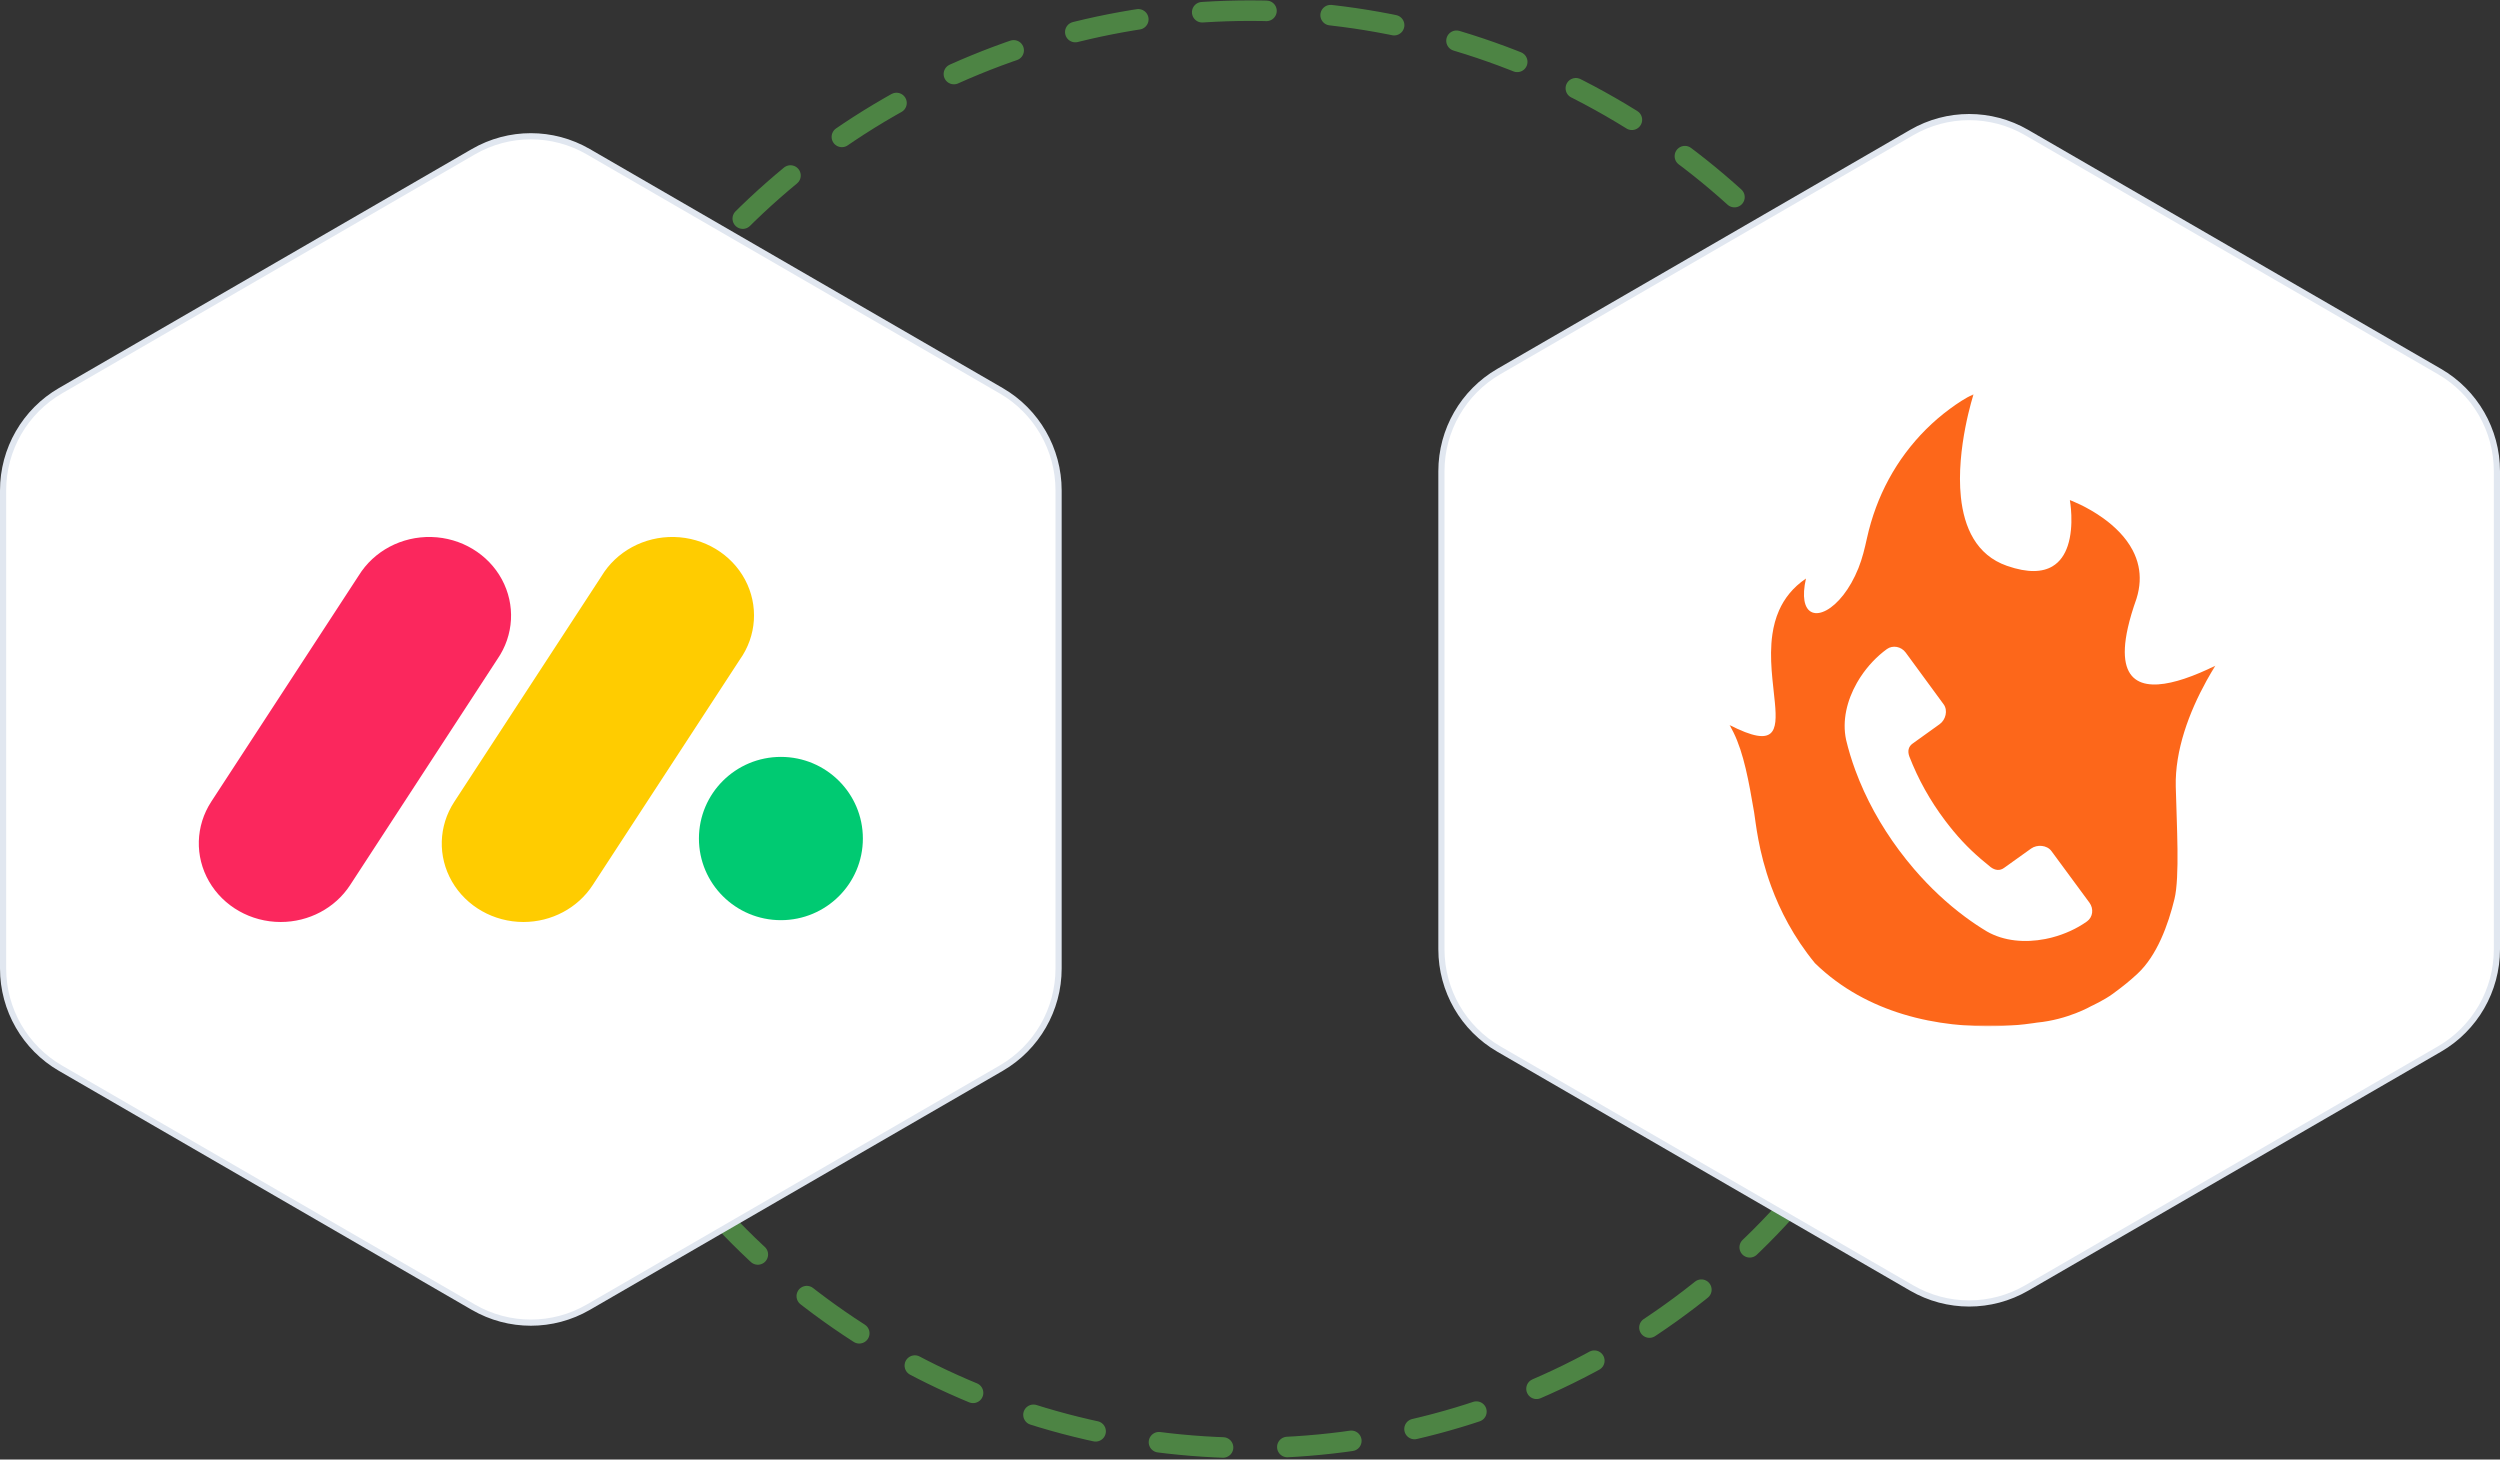
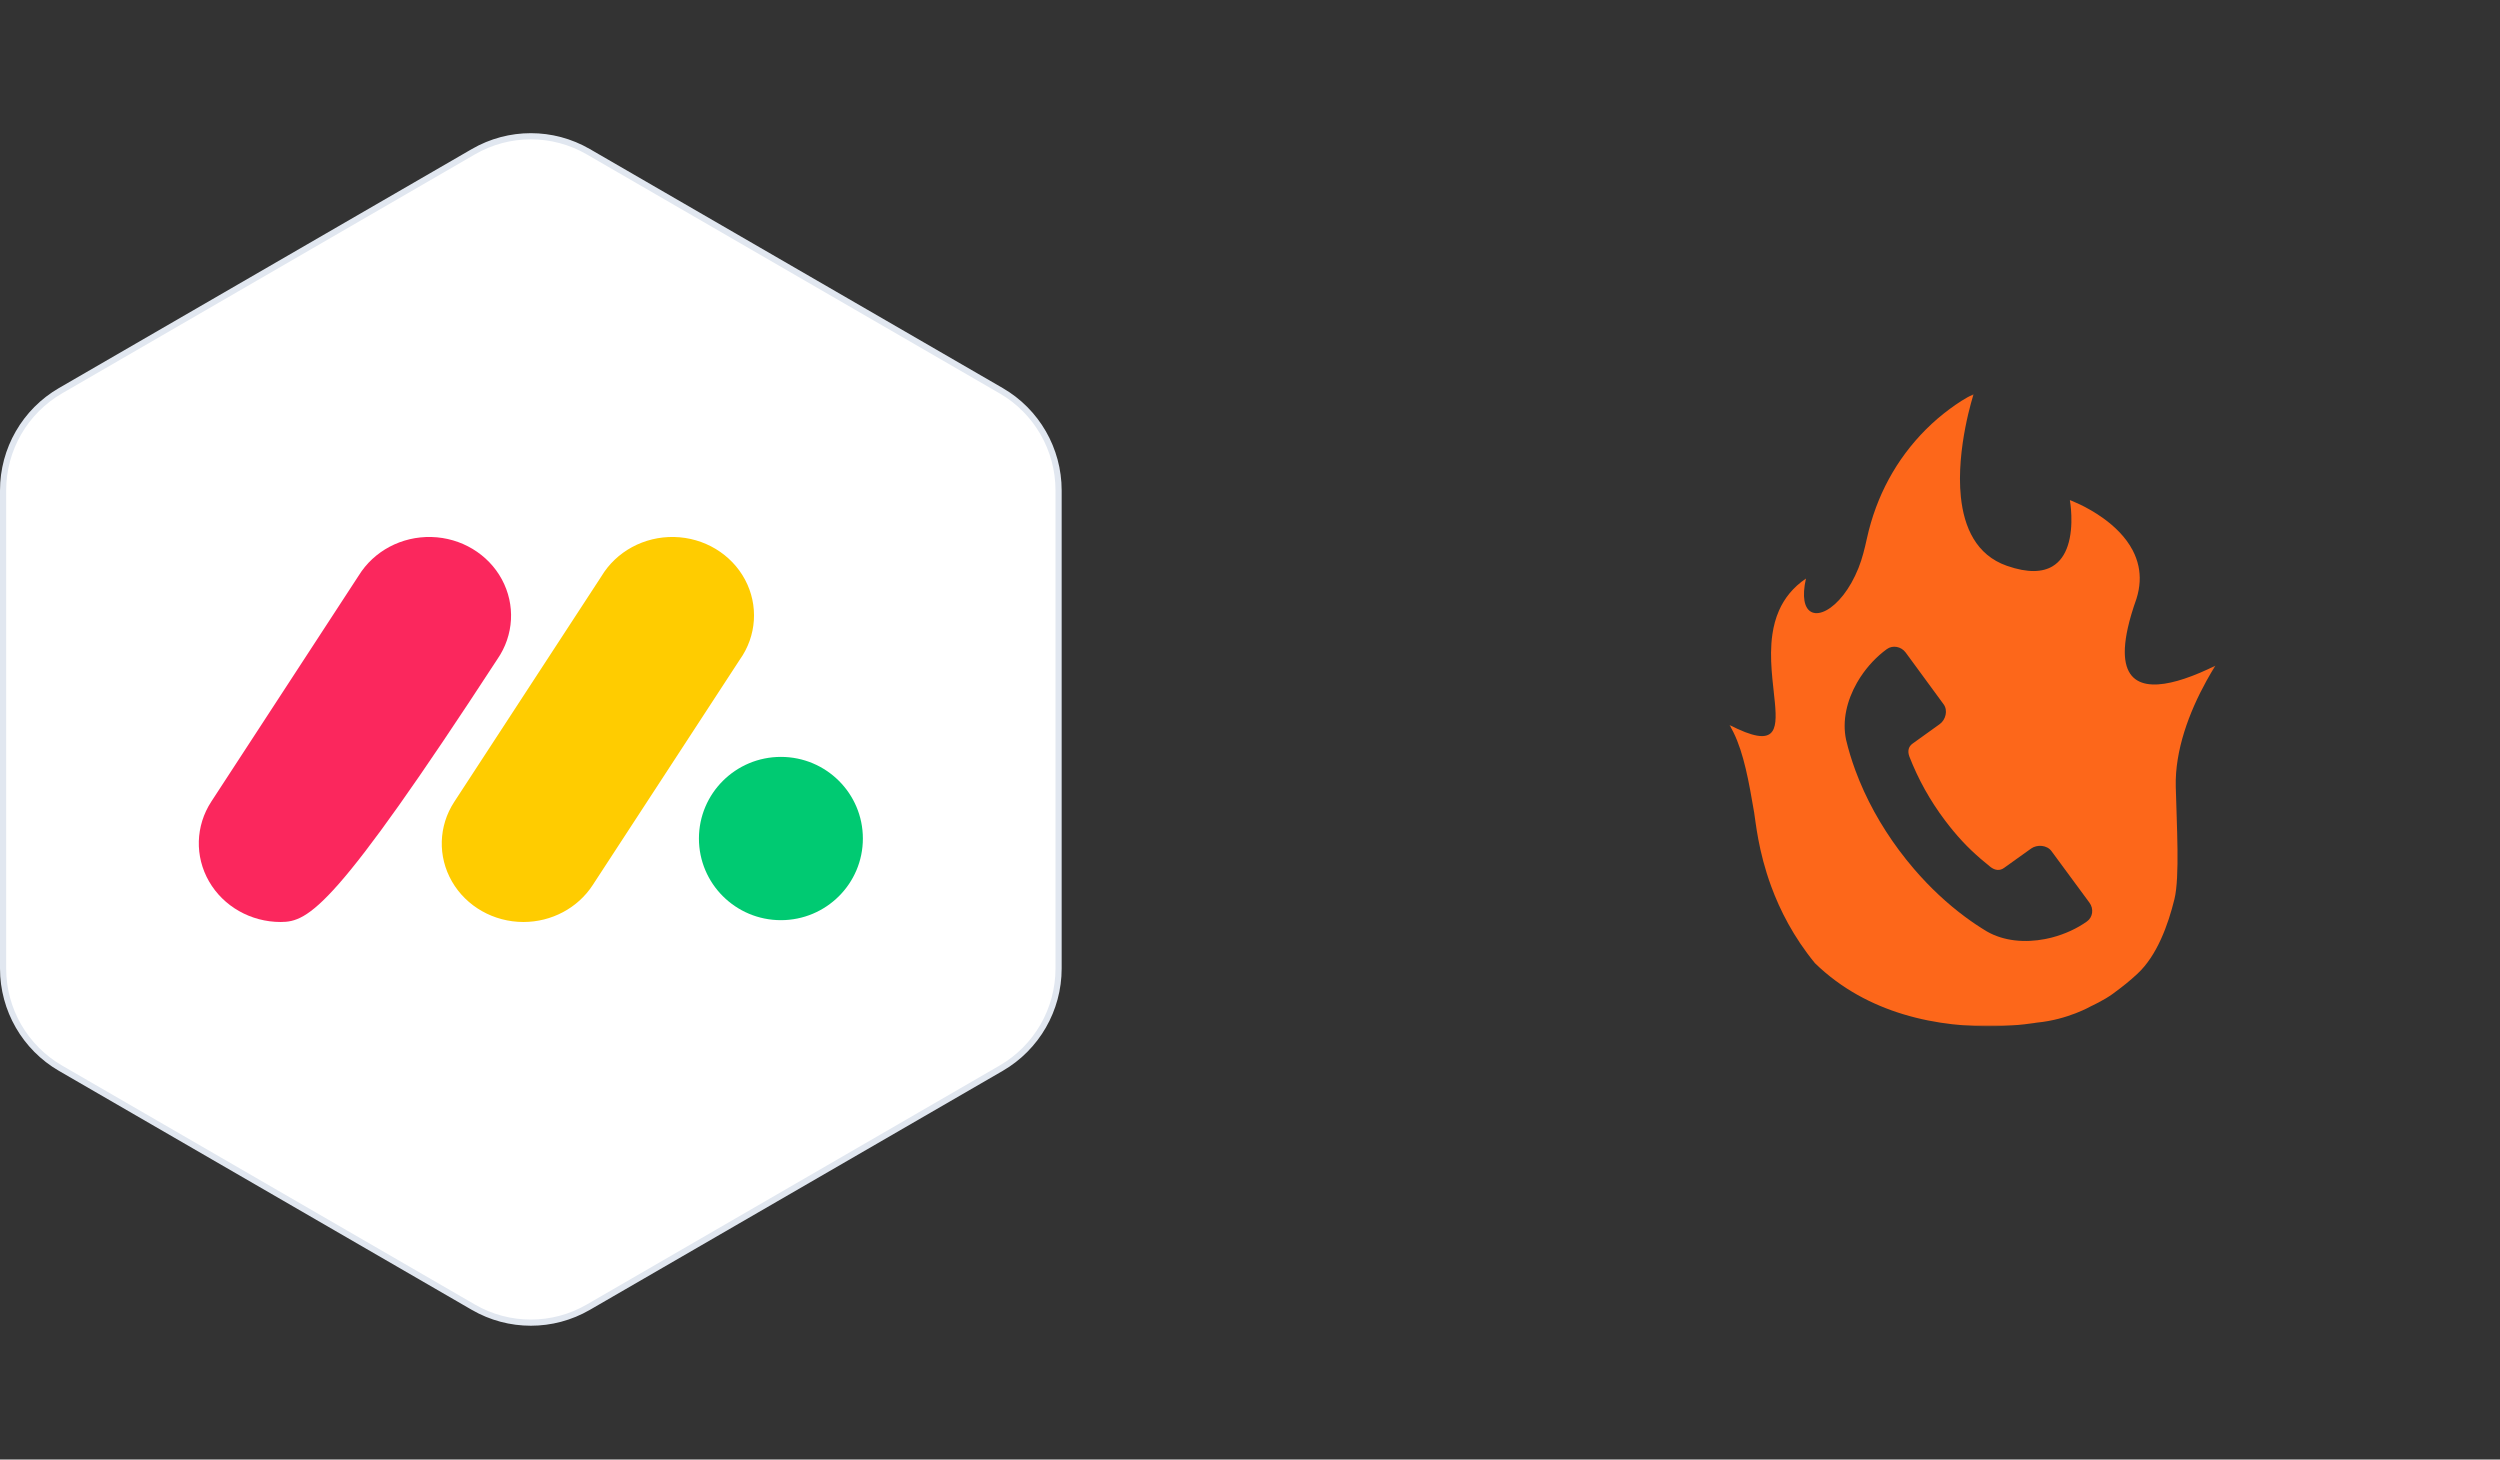
<svg xmlns="http://www.w3.org/2000/svg" width="704" height="411" viewBox="0 0 704 411" fill="none">
  <rect x="0" y="0" width="704" height="411" fill="#333333" stroke="none" />
-   <ellipse cx="351.998" cy="205.377" rx="203.016" ry="202.377" stroke="#69D757" stroke-opacity="0.5" stroke-width="5.779" stroke-linecap="round" stroke-dasharray="18.11 18.11" />
  <path d="M133.312 42.716C143.319 36.923 155.647 36.923 165.653 42.716L281.925 110.023C291.931 115.816 298.097 126.521 298.097 138.108V272.723C298.097 284.31 291.931 295.015 281.925 300.808L165.653 368.114C155.647 373.907 143.319 373.907 133.312 368.114L17.041 300.808C7.035 295.015 0.869 284.31 0.869 272.723V138.108C0.869 126.521 7.035 115.816 17.041 110.023L133.312 42.716Z" fill="white" stroke="#E1E7F0" stroke-width="1.738" />
-   <path d="M79.021 259.634C70.639 259.626 62.921 255.251 58.865 248.206C54.808 241.161 55.051 232.557 59.5 225.735L101.007 162.091C105.271 155.161 113.114 150.999 121.491 151.219C129.869 151.44 137.463 156.009 141.324 163.153C145.186 170.297 144.708 178.89 140.075 185.598L98.592 249.241C94.373 255.717 86.975 259.645 79.021 259.634Z" fill="#FB275D" />
+   <path d="M79.021 259.634C70.639 259.626 62.921 255.251 58.865 248.206C54.808 241.161 55.051 232.557 59.5 225.735L101.007 162.091C105.271 155.161 113.114 150.999 121.491 151.219C129.869 151.44 137.463 156.009 141.324 163.153C145.186 170.297 144.708 178.89 140.075 185.598C94.373 255.717 86.975 259.645 79.021 259.634Z" fill="#FB275D" />
  <path d="M147.398 259.634C139.03 259.626 131.325 255.261 127.275 248.233C123.225 241.205 123.467 232.622 127.909 225.815L169.336 162.323C173.533 155.292 181.403 151.03 189.844 151.217C198.285 151.404 205.941 156.011 209.795 163.22C213.649 170.43 213.081 179.085 208.315 185.774L166.888 249.266C162.685 255.712 155.321 259.629 147.398 259.634Z" fill="#FFCC00" />
  <path d="M219.902 259.119C232.65 259.119 242.985 248.826 242.985 236.13C242.985 223.433 232.65 213.141 219.902 213.141C207.154 213.141 196.819 223.433 196.819 236.13C196.819 248.826 207.154 259.119 219.902 259.119Z" fill="#00CA72" />
-   <path d="M538.346 37.315C548.353 31.522 560.681 31.522 570.687 37.315L686.959 104.622C696.965 110.415 703.131 121.12 703.131 132.707V267.321C703.13 278.908 696.965 289.614 686.959 295.406L570.687 362.713C560.681 368.505 548.353 368.505 538.346 362.713L422.075 295.406C412.069 289.614 405.903 278.908 405.903 267.321V132.707C405.903 121.12 412.069 110.415 422.075 104.622L538.346 37.315Z" fill="white" stroke="#E1E7F0" stroke-width="1.738" />
  <mask id="mask0_992_5040" style="mask-type:luminance" maskUnits="userSpaceOnUse" x="487" y="111" width="137" height="178">
    <path fill-rule="evenodd" clip-rule="evenodd" d="M487 111H623.872V289H487V111Z" fill="white" />
  </mask>
  <g mask="url(#mask0_992_5040)">
    <path fill-rule="evenodd" clip-rule="evenodd" d="M587.696 259.469C584.871 261.482 581.453 263.055 577.835 263.997C577.644 264.047 577.452 264.096 577.261 264.14C576.815 264.248 576.367 264.346 575.918 264.433C570.266 265.532 564.312 265.055 559.497 262.292C557.438 261.054 555.389 259.683 553.365 258.18C548.355 254.465 543.497 249.956 539.018 244.74C537.546 243.027 536.113 241.233 534.729 239.37C529.628 232.493 525.416 224.933 522.466 216.919C521.401 214.03 520.532 211.159 519.86 208.336C518.703 202.945 520.1 197.228 522.915 192.278C523.14 191.885 523.373 191.497 523.614 191.113C523.719 190.947 523.824 190.783 523.932 190.62C525.963 187.527 528.542 184.813 531.354 182.775C533.007 181.594 535.383 182.043 536.652 183.77C538.958 186.915 541.264 190.061 543.566 193.205C544.821 194.916 546.073 196.625 547.327 198.336C548.593 200.058 547.892 202.718 546.226 203.91C543.679 205.737 541.134 207.565 538.588 209.394C537.444 210.21 537.112 211.456 537.661 213.001C540.182 219.49 543.508 225.44 547.707 231.022C548.533 232.119 549.336 233.132 550.126 234.084C553.481 238.121 556.632 241.014 560.554 244.166C561.861 245.145 563.176 245.236 564.32 244.418C566.868 242.596 569.417 240.774 571.967 238.95C573.634 237.759 576.412 237.931 577.691 239.67C579.679 242.368 581.666 245.064 583.654 247.765C585.232 249.909 586.811 252.049 588.389 254.193C589.657 255.921 589.348 258.287 587.696 259.469ZM623.873 187.448C621.076 188.828 618.053 190.152 615.098 191.133C604.826 194.545 595.39 193.802 599.204 176.775C599.741 174.382 600.538 171.665 601.634 168.592C602.693 165.215 602.77 162.156 602.184 159.409C601.843 157.818 601.279 156.334 600.556 154.951C598.605 151.229 595.484 148.26 592.404 146.025C587.588 142.529 582.87 140.825 582.87 140.825C582.87 140.825 584.19 147.984 582.262 153.733C581.474 156.088 580.139 158.206 577.947 159.497C575.214 161.105 571.152 161.432 565.148 159.336C556.474 156.309 553.077 148.479 552.185 139.982C550.753 126.349 555.766 111 555.766 111C553.386 112.108 551.159 113.608 549.059 115.155C544.3 118.658 540.087 122.883 536.572 127.599C533.089 132.27 530.305 137.433 528.285 142.876C527.226 145.723 526.374 148.645 525.723 151.611C525.095 154.455 524.434 157.249 523.346 159.963C518.451 172.194 509.363 176.303 508.135 169.15C507.869 167.608 507.97 165.54 508.558 162.919C504.858 165.432 502.477 168.52 500.986 171.883C500.034 174.036 499.444 176.3 499.108 178.602C498.983 179.456 498.89 180.315 498.83 181.175C498.588 184.581 498.796 188.004 499.106 191.2C500.032 200.828 501.844 208.382 494.771 207.151C492.879 206.821 490.352 205.863 487 204.149C487.406 204.81 487.784 205.501 488.142 206.221C491.057 212.127 492.477 220.055 493.956 228.727C494.417 231.445 495.086 239.587 498.777 249.62C501.245 256.328 505.067 263.884 511.083 271.221C518.594 278.552 527.333 282.974 535.856 285.579C554.99 291.427 573.016 288.02 573.622 287.962C582.314 287.135 588.858 283.335 588.858 283.335C588.858 283.335 592.572 281.63 594.985 279.845C597.974 277.633 599.583 276.362 601.925 274.189C607.423 269.079 610.559 260.413 612.33 253.158C613.839 246.958 612.961 232.43 612.696 221.53C612.444 211.299 616.438 200.609 621.355 191.699C622.164 190.231 623.005 188.811 623.873 187.448Z" fill="#FD671A" />
  </g>
</svg>